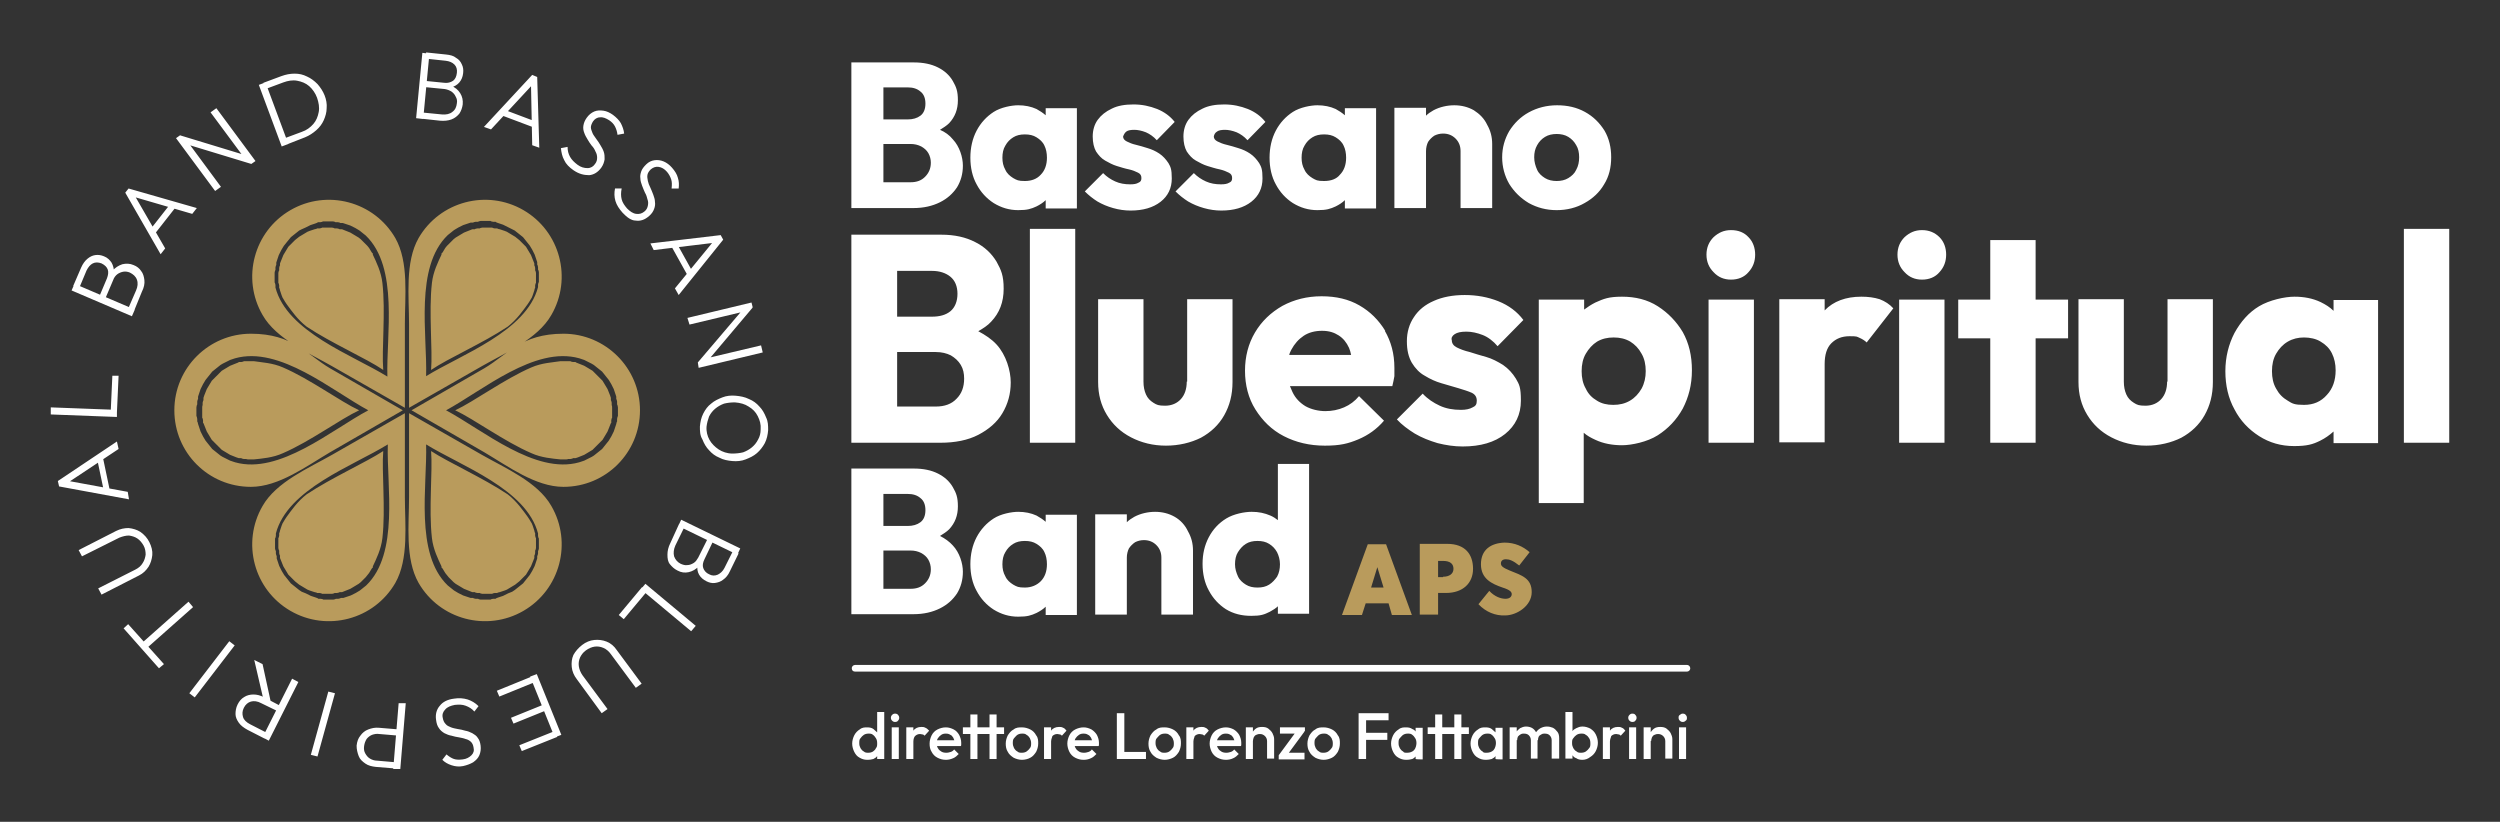
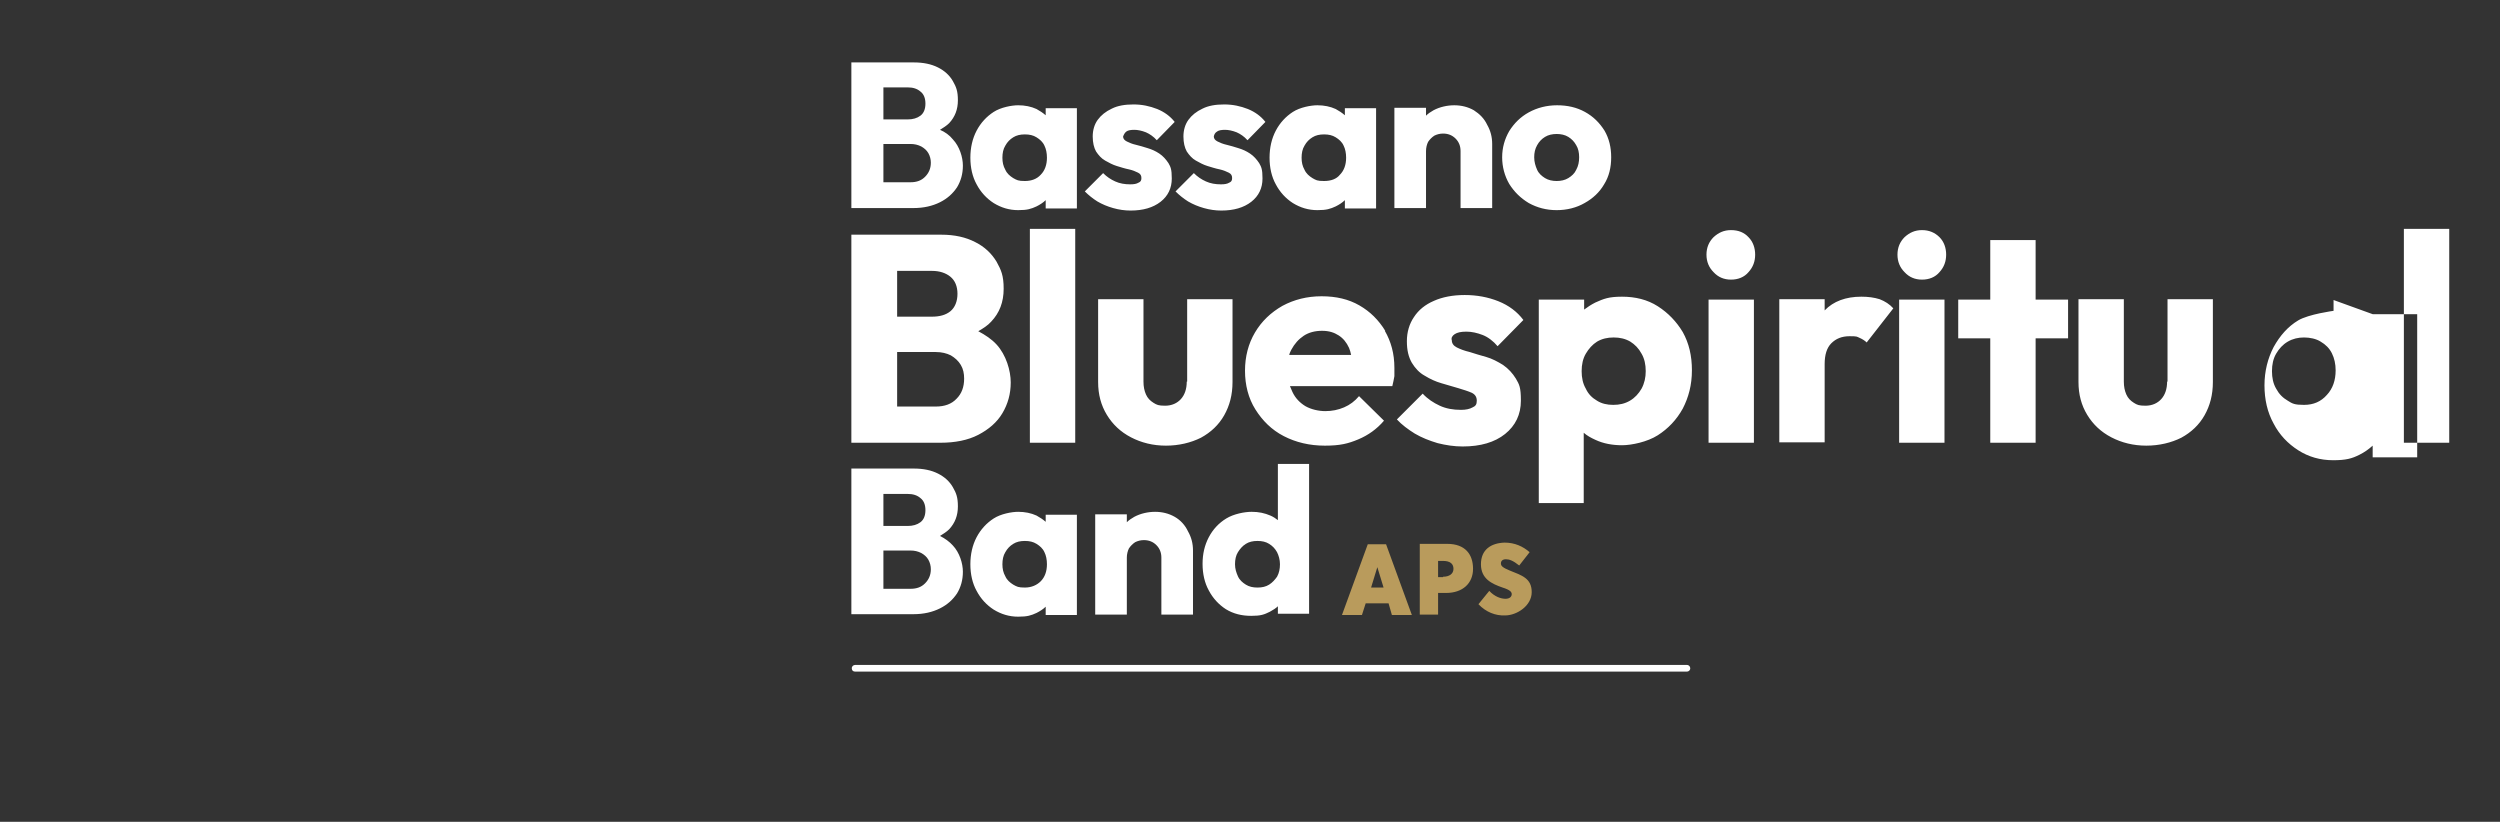
<svg xmlns="http://www.w3.org/2000/svg" id="Livello_1" data-name="Livello 1" version="1.1" viewBox="0 0 600.8 197.5">
  <rect x="0" y="0" width="600.8" height="197.5" fill="#333333" stroke="none" />
  <defs>
    <style>
      .cls-1 {
        fill: #b99b5c;
      }

      .cls-1, .cls-2 {
        stroke-width: 0px;
      }

      .cls-2 {
        fill: #fff;
      }
    </style>
  </defs>
-   <path class="cls-1" d="M96.8,98.6h0l-17.5,10.1c-5.6,3.3-12.3,8.3-19,8.3-10.2,0-18.4-8.2-18.4-18.4s8.3-18.4,18.4-18.4,13.4,5,19,8.3l17.5,10.1h0ZM47.2,98.6v1.4c.1,0,.2.7.2.7v.6c.1,0,.2.6.2.6l.2.6.2.6.2.6.3.6.3.6.3.5.3.5.4.5.4.5.4.5.4.5.5.4.5.4.5.4.5.4.5.3.6.3.6.3.6.3.6.2.6.2c10.6,3,23.2-7.8,32-12.5-8.7-4.7-21.3-15.5-32-12.5l-.6.2-.6.2-.6.3-.6.3-.6.3-.5.3-.5.4-.5.4-.5.4-.5.4-.4.5-.4.5-.4.5-.4.5-.3.5-.3.5-.3.6-.3.6-.2.6-.2.6-.2.6v.6c-.1,0-.2.6-.2.6v.7c-.1,0-.2.7-.2.7v.7ZM86.3,98.6c-4.5-2.1-11.8-7.5-18.3-10.3-2.5-1.1-5.1-1.2-7-1.5h-2.4c0,.1-.6.2-.6.2h-.6c0,.1-.6.3-.6.3l-.5.2-.5.2-.5.2-.5.3-.5.3-.5.3-.5.3-.4.4-.4.4-.4.4-.4.4-.4.4-.4.4-.3.5-.3.5-.3.5-.3.5-.2.5-.2.5-.2.5-.2.6v.6c-.1,0-.2.6-.2.6v.6c-.1,0-.1.6-.1.6v2.4c.1,0,.2.6.2.6v.6c.1,0,.3.6.3.6l.2.5.2.5.2.5.3.5.3.5.3.5.3.5.4.4.4.4.4.4.4.4.4.4.4.4.5.3.5.3.5.3.5.3.5.2.5.2.5.2.6.2h.6c0,.1.6.2.6.2h.6c0,.1.6.1.6.1h1.2c1.9-.2,4.6-.4,7-1.5,6.5-2.8,13.8-8.2,18.3-10.3M98.9,98.6h0l17.5,10.1c5.6,3.3,12.3,8.3,19,8.3,10.2,0,18.4-8.2,18.4-18.4s-8.3-18.4-18.4-18.4-13.4,5-19,8.3l-17.5,10.1h0ZM148.5,98.6v1.4c-.1,0-.2.7-.2.7v.6c-.1,0-.2.6-.2.6l-.2.6-.2.6-.2.6-.3.6-.3.6-.3.5-.3.5-.4.5-.4.5-.4.5-.4.5-.5.4-.5.4-.5.4-.5.4-.5.3-.6.3-.6.3-.6.3-.6.2-.6.2c-10.6,3-23.2-7.8-32-12.5,8.7-4.7,21.3-15.5,32-12.5l.6.2.6.2.6.3.6.3.6.3.5.3.5.4.5.4.5.4.5.4.4.5.4.5.4.5.4.5.3.5.3.5.3.6.3.6.2.6.2.6.2.6v.6c.1,0,.2.6.2.6v.7c.1,0,.2.7.2.7v.7ZM109.4,98.6c4.5-2.1,11.8-7.5,18.3-10.3,2.5-1.1,5.1-1.2,7-1.5h2.4c0,.1.6.2.6.2h.6c0,.1.6.3.6.3l.5.2.5.2.5.2.5.3.5.3.5.3.5.3.4.4.4.4.4.4.4.4.4.4.4.4.3.5.3.5.3.5.3.5.2.5.2.5.2.5.2.6v.6c.1,0,.2.6.2.6v.6c.1,0,.1.6.1.6v2.4c-.1,0-.2.6-.2.6v.6c-.1,0-.3.6-.3.6l-.2.5-.2.5-.2.5-.3.5-.3.5-.3.5-.3.5-.4.4-.4.4-.4.4-.4.4-.4.4-.4.4-.5.3-.5.3-.5.3-.5.3-.5.2-.5.2-.5.2-.6.2h-.6c0,.1-.6.2-.6.2h-.6c0,.1-.6.1-.6.1h-1.2c-1.9-.2-4.6-.4-7-1.5-6.5-2.8-13.8-8.2-18.3-10.3M98.3,98h0l17.5-10c5.6-3.2,13.4-6.5,16.7-12.3,5.1-8.8,2.1-20.1-6.7-25.2-8.8-5.1-20.1-2.1-25.2,6.7-3.3,5.8-2.3,14.1-2.3,20.6v20.2h0ZM123.1,55.1l.6.3.5.4.5.4.5.4.5.4.4.5.4.5.4.5.4.5.3.5.3.5.3.6.3.6.2.6.2.6.2.6v.6c.1,0,.2.6.2.6v.6c.1,0,.2.6.2.6v2.4c-.1,0-.2.6-.2.6v.6c-2.8,10.7-18.5,16.2-26.9,21.4.3-9.9-2.8-26.2,5.2-33.9l.5-.4.5-.4.5-.4.5-.3.5-.3.6-.3.6-.3.6-.2.6-.2.6-.2h.6c0-.1.6-.2.6-.2h.6c0-.1.6-.2.6-.2h2.4c0,.1.6.2.6.2h.6c0,.1.6.3.6.3l.6.2.6.2.6.3.6.3,1,.5ZM103.6,88.9c.4-4.9-.6-13.9.2-20.9.3-2.7,1.5-5.1,2.3-6.8v-.3c.1,0,.3-.3.3-.3l.3-.5.3-.5.4-.5.4-.4.4-.4.4-.4.4-.4.5-.4.5-.3.5-.3.5-.3.5-.3.5-.2.5-.2.5-.2.5-.2h.6c0-.1.6-.2.6-.2h.6c0-.1.6-.2.6-.2h2.4c0,.1.6.2.6.2h.6c0,.1.6.2.6.2l.6.2.6.2.5.2.5.3.5.3.5.3.5.3.5.4.5.4.4.4.4.4.4.4.4.4.3.5.3.5.3.5.3.5.2.5.2.5.2.5.2.5v.5c.1,0,.2.6.2.6v.6c.1,0,.2.6.2.6v2.4c-.1,0-.2.6-.2.6v.6c-.1,0-.2.6-.2.6l-.2.6-.2.6-.2.5-.3.5-.3.5-.2.3-.2.3c-1.1,1.5-2.6,3.7-4.8,5.4-6,4-14.3,7.6-18.4,10.4M98.3,99.3h0l17.5,10c5.6,3.2,13.4,6.5,16.7,12.3,5.1,8.8,2.1,20.1-6.7,25.2s-20.1,2.1-25.2-6.7c-3.3-5.8-2.3-14.1-2.3-20.6v-20.2h0ZM123.1,142.2l.6-.4.5-.4.5-.4.5-.4.5-.4.4-.5.4-.5.4-.5.4-.5.3-.5.3-.5.3-.6.3-.6.2-.6.2-.6.2-.6v-.6c.1,0,.2-.6.2-.6v-.6c.1,0,.2-.6.2-.6v-2.4c-.1,0-.2-.6-.2-.6v-.6c-2.8-10.7-18.5-16.2-26.9-21.4.3,9.9-2.8,26.2,5.2,33.9l.5.4.5.4.5.4.5.3.5.3.6.3.6.3.6.2.6.2.6.2h.6c0,.1.6.2.6.2h.6c0,.1.6.2.6.2h2.4c0-.1.6-.2.6-.2h.6c0-.1.6-.3.6-.3l.6-.2.6-.2.6-.3.6-.3,1-.4ZM103.6,108.4c.4,4.9-.6,13.9.2,20.9.3,2.7,1.5,5.1,2.3,6.8v.3c.1,0,.3.3.3.3l.3.5.3.5.4.5.4.5.4.4.4.4.4.4.5.4.5.3.5.3.5.3.5.3.5.2.5.2.5.2.5.2h.6c0,.1.6.2.6.2h.6c0,.1.6.2.6.2h2.4c0-.1.6-.2.6-.2h.6c0-.1.6-.2.6-.2l.6-.2.6-.2.5-.2.5-.3.5-.3.5-.3.5-.3.5-.4.5-.4.4-.4.4-.4.4-.4.4-.4.3-.5.3-.5.3-.5.3-.5.2-.5.2-.5.2-.5.2-.5v-.6c.1,0,.2-.6.2-.6v-.6c.1,0,.2-.6.2-.6v-2.4c-.1,0-.2-.6-.2-.6v-.6c-.1,0-.2-.6-.2-.6l-.2-.6-.2-.6-.2-.5-.3-.5-.3-.5-.2-.3-.2-.3c-1.1-1.5-2.6-3.7-4.8-5.4-6-4-14.3-7.7-18.4-10.4M97.3,98h0l-17.5-10c-5.6-3.2-13.4-6.5-16.7-12.3-5.1-8.8-2.1-20.1,6.7-25.2,8.8-5.1,20.1-2.1,25.2,6.7,3.3,5.8,2.3,14.1,2.3,20.6v20.2h0ZM72.5,55.1l-.6.3-.5.4-.5.4-.5.4-.5.4-.4.5-.5.6-.4.5-.4.5-.3.5-.3.5-.3.6-.3.6-.2.6-.2.6-.2.6v.6c-.1,0-.2.6-.2.6v.6c-.1,0-.2.6-.2.6v2.4c.1,0,.2.6.2.6v.6c2.8,10.7,18.5,16.2,26.9,21.4-.3-9.9,2.8-26.2-5.2-33.9l-.5-.4-.5-.4-.5-.4-.5-.3-.5-.3-.6-.3-.6-.3-.6-.2-.6-.2-.6-.2h-.6c0-.1-.6-.2-.6-.2h-.6c0-.1-.6-.2-.6-.2h-2.4c0,.1-.6.2-.6.2h-.6c0,.1-.6.3-.6.3l-.6.2-.6.2-.6.3-.6.3-.9.4ZM92.1,88.9c-.4-4.9.6-13.9-.2-20.9-.3-2.7-1.5-5.1-2.3-6.8v-.3c-.1,0-.3-.3-.3-.3l-.3-.5-.3-.5-.4-.5-.4-.4-.4-.4-.4-.4-.4-.4-.5-.4-.5-.3-.5-.3-.5-.3-.5-.3-.5-.2-.5-.2-.5-.2-.5-.2h-.6c0-.1-.6-.2-.6-.2h-.6c0-.1-.6-.2-.6-.2h-2.4c0,.1-.6.2-.6.2h-.6c0,.1-.6.2-.6.2l-.6.2-.6.2-.5.2-.5.3-.5.3-.5.3-.5.3-.5.4-.5.4-.4.4-.4.4-.4.4-.4.4-.3.5-.3.5-.3.5-.3.5-.2.5-.2.5-.2.5-.2.5v.5c-.1,0-.2.6-.2.6v.6c-.1,0-.2.6-.2.6v2.4c.1,0,.2.6.2.6v.6c.1,0,.2.6.2.6l.2.6.2.6.2.5.3.5.3.5.2.3.2.3c1.1,1.5,2.6,3.7,4.8,5.4,6,4,14.3,7.6,18.4,10.4M97.3,99.3h0l-17.5,10c-5.6,3.2-13.4,6.5-16.7,12.3-5.1,8.8-2.1,20.1,6.7,25.2s20.1,2.1,25.2-6.7c3.3-5.8,2.3-14.1,2.3-20.6v-20.2h0ZM72.5,142.2l-.6-.4-.5-.4-.5-.4-.5-.4-.5-.4-.4-.5-.4-.5-.4-.5-.4-.5-.3-.5-.3-.5-.3-.6-.3-.6-.2-.6-.2-.6-.2-.6v-.6c-.1,0-.2-.6-.2-.6v-.6c-.1,0-.2-.6-.2-.6v-2.4c.1,0,.2-.6.2-.6v-.6c2.8-10.7,18.5-16.2,26.9-21.4-.3,9.9,2.8,26.2-5.2,33.9l-.5.4-.5.4-.5.4-.5.3-.5.3-.6.3-.6.3-.6.2-.6.2-.6.2h-.6c0,.1-.6.2-.6.2h-.6c0,.1-.6.2-.6.2h-2.4c0-.1-.6-.2-.6-.2h-.6c0-.1-.6-.3-.6-.3l-.6-.2-.6-.2-.6-.3-.6-.3-1-.4ZM92.1,108.4c-.4,4.9.6,13.9-.2,20.9-.3,2.7-1.5,5.1-2.3,6.8v.3c-.1,0-.3.3-.3.3l-.3.5-.3.5-.4.5-.4.5-.4.4-.4.4-.4.4-.5.4-.5.3-.5.3-.5.3-.5.3-.5.2-.5.2-.5.2-.5.2h-.6c0,.1-.6.2-.6.2h-.6c0,.1-.6.2-.6.2h-2.4c0-.1-.6-.2-.6-.2h-.6c0-.1-.6-.2-.6-.2l-.6-.2-.6-.2-.5-.2-.5-.3-.5-.3-.5-.3-.5-.3-.5-.4-.5-.4-.4-.4-.4-.4-.4-.4-.4-.4-.3-.5-.3-.5-.3-.5-.3-.5-.2-.5-.2-.5-.2-.5-.2-.5v-.6c-.1,0-.2-.6-.2-.6v-.6c-.1,0-.2-.6-.2-.6v-2.4c.1,0,.2-.6.2-.6v-.6c.1,0,.2-.6.2-.6l.2-.6.2-.6.2-.5.3-.5.3-.5.2-.3.2-.3c1.1-1.5,2.6-3.7,4.8-5.4,6-4,14.3-7.7,18.4-10.4" />
  <path class="cls-1" d="M333.7,145h-5.5l-.9,2.8h-4.8l6.2-17h4.4l6.2,17h-4.8l-.8-2.8ZM332.5,141.2l-1.5-4.9h0l-1.5,4.9h3ZM341.2,130.7h6.6c4.3,0,6.2,2.5,6.2,6s-2.5,5.8-6.5,5.8h-1.9v5.2h-4.4v-17h0ZM346.8,138.6c1.5,0,2.5-.7,2.5-1.9s-.8-1.9-2.5-1.9h-1.2v3.9h1.2ZM355.3,145.2l2.6-3.2c1.3,1.4,2.8,1.9,3.9,1.9s1.5-.6,1.5-1.1-.3-1-2.2-1.6c-2.6-.9-5.2-2.1-5.2-5.6s2.4-5.1,5.7-5.2c2.4,0,4.4.9,6,2.3l-2.5,3.2c-1.5-1.2-2.4-1.5-3.2-1.5s-1.2.4-1.2,1,.4,1,2.1,1.7c3,1.2,5.3,1.9,5.3,5.2s-3.6,5.6-6.4,5.6c-2.3.1-4.6-.8-6.4-2.7Z" />
-   <path class="cls-2" d="M100,28.4l1.5-15.7,1.7.2-1.5,15.7-1.7-.2ZM101.1,28.5v-1.5c.1,0,5.1.5,5.1.5,1,.1,1.9-.1,2.5-.6.7-.5,1-1.2,1.1-2.1.1-.6,0-1.1-.3-1.6-.2-.5-.6-.9-1-1.2-.5-.3-1-.5-1.6-.6l-5.1-.5v-1.5c.1,0,5,.5,5,.5.8.1,1.5-.1,2.1-.5.5-.4.8-1,.9-1.9.1-.8-.1-1.5-.6-2s-1.2-.8-2.1-.9l-4.7-.5v-1.5c.1,0,4.8.5,4.8.5,1,.1,1.8.3,2.4.8.7.4,1.1.9,1.4,1.6.3.6.4,1.3.3,2.1-.1.9-.4,1.6-.9,2.2-.5.6-1.2,1-2.2,1.3l.2-.5c1,.4,1.7,1,2.2,1.8s.7,1.7.6,2.7c-.1.8-.4,1.6-.8,2.2-.5.6-1.1,1.1-1.9,1.4-.8.3-1.8.4-2.8.3l-4.6-.5ZM116.3,30.5l11.6-12.5,1.2.5.5,17-1.7-.6-.3-15,.6.2-10.2,11-1.7-.6ZM120.5,27.7l.5-1.4,7.7,2.9-.5,1.4-7.7-2.9ZM137.8,40.9c-1-.7-1.8-1.5-2.2-2.4-.5-.9-.7-1.9-.8-2.9l1.6-.3c0,.9.2,1.7.6,2.4.4.7,1,1.3,1.8,1.9.8.6,1.6.8,2.4.8s1.4-.4,1.8-1c.4-.5.5-1,.5-1.5s-.1-1-.4-1.5c-.2-.5-.5-1-.9-1.4-.4-.5-.7-1-1-1.5s-.6-1-.8-1.6c-.2-.5-.3-1.1-.2-1.7.1-.6.3-1.2.8-1.9s1.1-1.2,1.8-1.5,1.4-.3,2.2-.2,1.6.5,2.3,1c.8.6,1.5,1.3,1.9,2,.4.8.7,1.6.8,2.5l-1.6.3c-.1-.8-.3-1.4-.6-2-.3-.6-.8-1.1-1.4-1.5-.8-.5-1.5-.8-2.2-.7-.7,0-1.3.4-1.7,1-.3.5-.5,1-.5,1.4s.2.9.4,1.4.6.9.9,1.4c.4.5.7,1,1,1.5s.6,1,.8,1.6.2,1.1.2,1.8c-.1.6-.3,1.3-.8,2-.8,1.1-1.8,1.7-2.9,1.8-1.3,0-2.5-.3-3.8-1.2ZM149.6,51.1c-.8-.9-1.4-1.8-1.7-2.8-.3-1-.3-2-.1-3h1.6c-.2,1-.2,1.8,0,2.6s.7,1.5,1.3,2.2c.7.7,1.4,1.2,2.2,1.3.8.1,1.4-.1,2-.6.5-.4.7-.9.8-1.4.1-.5.1-1-.1-1.5-.1-.5-.3-1.1-.6-1.6-.2-.5-.5-1.1-.7-1.7-.2-.6-.4-1.1-.4-1.7-.1-.6,0-1.1.2-1.7s.6-1.1,1.2-1.7c.6-.6,1.3-.9,2-1s1.5,0,2.2.3,1.4.8,2,1.5c.7.8,1.2,1.6,1.4,2.4.3.9.3,1.7.2,2.6h-1.7c.1-.9.1-1.6-.1-2.2s-.5-1.2-1-1.8c-.6-.7-1.3-1.1-2-1.2-.7-.1-1.3.1-1.9.6-.4.4-.7.8-.8,1.3-.1.5,0,.9.1,1.5.1.5.3,1,.6,1.6.2.5.5,1.1.7,1.7.2.6.4,1.1.4,1.7.1.6,0,1.2-.2,1.7-.2.6-.6,1.2-1.2,1.7-1,.9-2.1,1.3-3.3,1.1-.9,0-2-.7-3.1-1.9ZM156.3,58.5l16.9-2,.6,1.1-10.7,13.3-.9-1.6,9.5-11.6.3.6-14.9,1.8-.8-1.6ZM161.3,59.1l1.3-.7,4,7.2-1.3.7-4-7.2ZM165.2,76.4l15.4-3.7.3,1.2-1.8.9-13.4,3.2-.5-1.6ZM167.7,87.1l10.9-12.8,2.2-.3-10.8,12.8-2.3.3ZM167.7,87.1l1.7-.9,13.5-3.2.4,1.7-15.4,3.7-.2-1.3ZM184.1,100.3c-.4-1-.9-1.9-1.6-2.6-.7-.8-1.5-1.4-2.5-1.8-1-.5-2.1-.7-3.2-.8-1.1-.1-2.2,0-3.2.4s-1.9.8-2.7,1.5c-.8.6-1.4,1.4-1.9,2.4s-.7,2-.8,3.1c0,1.1,0,2.1.6,3.1.4,1,.9,1.9,1.6,2.6.7.8,1.5,1.4,2.5,1.8.9.5,2,.7,3.1.8,1.1.1,2.2,0,3.2-.4s1.9-.8,2.7-1.5,1.4-1.5,1.9-2.4c.5-1,.7-2,.8-3.1,0-1.1,0-2.1-.5-3.1ZM182.8,103.2c0,.9-.2,1.7-.6,2.4-.4.8-.9,1.4-1.5,1.9-.6.5-1.3.9-2.1,1.2-.8.2-1.7.3-2.6.3-1.2,0-2.4-.4-3.3-1-.9-.6-1.7-1.4-2.2-2.3s-.8-2-.7-3.2c.1-.8.3-1.6.6-2.4.4-.8.9-1.4,1.5-1.9.6-.5,1.3-.9,2.1-1.2.8-.2,1.7-.3,2.6-.3,1.3.1,2.4.4,3.3,1,1,.6,1.7,1.3,2.2,2.3s.8,2,.7,3.2ZM163.2,125.9l1.3.7-2.2,4.5c-.4.9-.5,1.8-.3,2.6.3.8.8,1.4,1.6,1.8.5.2,1,.4,1.6.3.5,0,1-.2,1.5-.5s.8-.8,1.1-1.3l2.3-4.6,1.3.6-2.1,4.4c-.4.8-.5,1.5-.3,2.1s.7,1.2,1.4,1.5c.7.4,1.4.4,2.1.1.6-.3,1.2-.8,1.6-1.6l2.1-4.2,1.3.7-2.1,4.3c-.4.9-1,1.6-1.6,2-.6.5-1.3.7-2,.8-.7.1-1.4-.1-2-.4-.8-.4-1.4-.9-1.8-1.6s-.5-1.5-.4-2.5l.4.4c-.7.8-1.6,1.3-2.5,1.5s-1.8.1-2.7-.4c-.8-.4-1.3-.9-1.8-1.5s-.6-1.4-.6-2.3.2-1.8.7-2.8l2.1-4.6ZM163.7,124.9l14.2,6.9-.7,1.5-14.2-6.9.7-1.5ZM154.3,141.1l1.2,1-5.6,6.7-1.2-1,5.6-6.7ZM155.1,140.3l12.1,10.1-1.1,1.3-12.1-10.1,1.1-1.3ZM139.9,155c.9-.7,1.9-1.1,2.9-1.2s2,0,3,.4,1.8,1.1,2.4,2l6,8.1-1.4,1-6-8.1c-.5-.7-1.1-1.2-1.8-1.5s-1.4-.4-2.1-.3c-.7.1-1.4.4-2.1.9-.7.5-1.1,1.1-1.4,1.7-.3.7-.4,1.4-.3,2.1.1.7.4,1.5.9,2.2l6,8.1-1.4,1-6-8.2c-.7-.9-1.1-1.9-1.2-2.9-.1-1,0-2,.4-2.9.5-.9,1.2-1.7,2.1-2.4ZM128,162.5l.6,1.4-8.6,3.5-.6-1.4,8.6-3.5ZM130.7,169.3l.6,1.4-7.9,3.2-.6-1.4,7.9-3.2ZM133.3,175.7l.6,1.4-8.5,3.4-.6-1.4,8.5-3.4ZM129,162l5.9,14.6-1.6.6-5.9-14.6,1.6-.6ZM109.1,167.9c1.2-.2,2.3-.1,3.3.2.9.3,1.8.8,2.6,1.6l-1,1.3c-.6-.7-1.3-1.1-2.1-1.4s-1.6-.3-2.6-.2c-1,.2-1.8.5-2.3,1.1-.5.5-.8,1.2-.6,2,.1.6.3,1.1.7,1.5.3.4.8.6,1.3.8.5.2,1.1.3,1.6.4.6.1,1.2.2,1.8.4.6.1,1.1.3,1.7.6.5.3,1,.6,1.3,1.1.4.5.6,1.1.7,1.9.1.8,0,1.6-.3,2.3-.3.7-.8,1.2-1.5,1.7-.7.4-1.5.7-2.4.9-1,.2-1.9.1-2.8-.2s-1.6-.7-2.2-1.3l1-1.3c.6.5,1.2.9,1.8,1.1s1.3.2,2.1.1c.9-.1,1.6-.5,2.1-1s.7-1.1.5-1.9c-.1-.6-.3-1-.6-1.3s-.8-.6-1.3-.7c-.5-.2-1.1-.3-1.6-.4-.6-.1-1.2-.2-1.8-.4-.6-.1-1.1-.3-1.7-.6-.5-.3-1-.7-1.3-1.2-.4-.5-.6-1.2-.7-2-.2-1.3.1-2.5.9-3.4.7-.9,1.8-1.5,3.4-1.7ZM95.9,175.3v1.5c-.1,0-4.7-.4-4.7-.4-.7-.1-1.2,0-1.8.2-.5.2-1,.6-1.3,1-.3.5-.5,1-.6,1.7s0,1.3.3,1.8.6.9,1.1,1.2c.5.3,1.1.5,1.7.5l4.6.4v1.5c-.1,0-4.9-.4-4.9-.4-.9-.1-1.8-.3-2.5-.8s-1.3-1-1.6-1.8-.5-1.6-.5-2.5c.1-1,.4-1.8.9-2.4.5-.7,1.1-1.2,1.9-1.5.8-.3,1.6-.5,2.6-.4l4.8.4ZM97.5,169.1l-1.3,15.7h-1.7c0-.1,1.3-15.8,1.3-15.8h1.7ZM80.5,166.6l-4.2,15.2-1.6-.4,4.2-15.2,1.6.4ZM67.5,169.7l-.6,1.3-4.1-2c-.9-.5-1.8-.6-2.5-.4s-1.3.7-1.7,1.5-.4,1.5-.2,2.2.8,1.3,1.8,1.8l4.1,2.1-.7,1.3-4.1-2.1c-.9-.5-1.6-1-2.1-1.7s-.8-1.4-.8-2.1.1-1.5.5-2.3.9-1.4,1.6-1.8c.6-.4,1.4-.6,2.2-.6s1.7.2,2.6.7l4,2.1ZM63.1,159.6l2,9.2-1.7-.3-2.3-9.9,2,1ZM71.7,163.9l-7.1,14.1-1.5-.8,7.1-14.1,1.5.8ZM56.4,155.1l-9.6,12.5-1.3-1,9.6-12.5,1.3,1ZM39.4,159.6l-1.2,1-8.5-9.6,1.1-1,8.6,9.6ZM46.4,145.9l-11.5,10.2-1.1-1.3,11.5-10.2,1.1,1.3ZM35.9,130.3c.5,1,.8,2.1.7,3.1s-.4,2-.9,2.8c-.6.9-1.3,1.6-2.3,2.1l-9,4.6-.8-1.5,8.9-4.5c.8-.4,1.4-.9,1.8-1.6.4-.6.6-1.3.7-2,0-.7-.1-1.5-.5-2.2s-.9-1.3-1.5-1.7c-.6-.4-1.3-.6-2-.7-.8,0-1.5.2-2.3.5l-9,4.5-.8-1.5,9-4.6c1-.5,2-.7,3-.7,1,.1,2,.4,2.8.9,1,.7,1.7,1.5,2.2,2.5ZM31,120l-16.8-3.1-.3-1.3,14.2-9.5.4,1.8-12.5,8.3v-.7c0,0,14.7,2.7,14.7,2.7l.3,1.8ZM26.4,117.9l-1.4.3-1.7-8.1,1.4-.3,1.7,8.1ZM28,100.2l-15.8-.6v-1.7c0,0,15.9.6,15.9.6v1.7ZM28.1,99.1h-1.5c0-.1.4-8.8.4-8.8h1.5c0,.1-.4,8.8-.4,8.8ZM31.7,76l-14.5-6.2.7-1.6,14.5,6.2-.7,1.6ZM32.1,75l-1.4-.6,2-4.6c.4-.9.5-1.8.2-2.6-.3-.8-.9-1.3-1.7-1.7-.5-.2-1-.3-1.6-.2-.5.1-1,.3-1.4.6-.4.3-.8.8-1,1.4l-2,4.7-1.4-.6,1.9-4.5c.3-.8.4-1.5.2-2.1s-.7-1.1-1.5-1.5c-.8-.3-1.5-.3-2.1,0s-1.1.9-1.5,1.7l-1.8,4.3-1.4-.6,1.9-4.4c.4-.9.9-1.6,1.5-2.1s1.2-.8,1.9-.9,1.4,0,2.1.3c.8.3,1.4.9,1.8,1.5.4.7.6,1.5.6,2.4l-.4-.4c.7-.8,1.5-1.3,2.4-1.6.9-.2,1.8-.2,2.7.2.8.3,1.4.8,1.8,1.4.5.6.7,1.4.8,2.2.1.9-.1,1.8-.6,2.8l-2,4.9ZM38.6,61.1l-8.5-14.8.8-1,16.4,4.7-1.1,1.4-14.4-4.2.4-.5,7.5,13-1.1,1.4ZM37.2,56.2l-1.2-.9,5.1-6.5,1.2.9-5.1,6.5ZM51.7,45.9l-9.4-12.7,1-.7,1.6,1.3,8.2,11.1-1.4,1ZM60.4,39.4l-16.1-4.9-1.1-2,16.1,4.9,1.1,2ZM60.4,39.4l-1.5-1.2-8.3-11.2,1.4-1,9.4,12.7-1,.7ZM67.7,35.2l-5.5-14.8,1.6-.6,5.5,14.8-1.6.6ZM68.7,34.8l-.5-1.5,4.3-1.6c1.2-.4,2.1-1.1,2.8-1.9.7-.8,1.1-1.8,1.3-2.9.2-1.1,0-2.2-.4-3.4-.4-1.1-1.1-2.1-1.9-2.8-.8-.7-1.8-1.1-2.9-1.3-1.1-.2-2.2,0-3.3.4l-4.3,1.6-.5-1.5,4.3-1.6c1.1-.4,2.1-.6,3.2-.6s2,.2,3,.7c.9.4,1.7,1,2.5,1.8.7.8,1.3,1.7,1.7,2.7s.6,2.1.5,3.1c0,1-.3,2-.7,2.9s-1,1.7-1.8,2.4-1.7,1.3-2.7,1.7l-4.6,1.8Z" />
  <path id="Bassano" class="cls-2" d="M229,33.5c-.8-1-1.9-1.8-3.1-2.3.8-.5,1.6-1,2.2-1.6,1.4-1.5,2.1-3.3,2.1-5.5s-.4-3.2-1.2-4.6c-.8-1.4-2-2.5-3.6-3.3-1.6-.8-3.5-1.2-5.8-1.2h-15v35h14.9c2.5,0,4.6-.5,6.4-1.4,1.8-.9,3.1-2.1,4.1-3.6.9-1.5,1.4-3.2,1.4-5.2s-.8-4.6-2.4-6.3ZM212.3,21h5.8c1.3,0,2.3.3,3.1,1,.8.6,1.2,1.6,1.2,2.9s-.4,2.3-1.2,2.9c-.8.6-1.8.9-3.1.9h-5.8v-7.7ZM222.3,42.5c-.9.9-2,1.3-3.5,1.3h-6.5v-9.2h6.5c1,0,1.8.2,2.6.6.7.4,1.3.9,1.7,1.6.4.7.6,1.5.6,2.3,0,1.4-.5,2.5-1.4,3.4ZM251.3,26v1.7c-.7-.6-1.3-1-2.2-1.5-1.3-.6-2.8-.9-4.4-.9s-4.2.5-5.9,1.6c-1.7,1.1-3.1,2.6-4.1,4.5-1,1.9-1.5,4.1-1.5,6.5s.5,4.6,1.5,6.4c1,1.9,2.4,3.4,4.1,4.5,1.8,1.1,3.7,1.7,5.9,1.7s3.1-.3,4.4-.9c.8-.4,1.6-.9,2.2-1.5v2h7.5v-24.1h-7.5ZM250.1,42c-.9,1-2.2,1.5-3.8,1.5s-1.9-.2-2.8-.7c-.8-.5-1.5-1.1-1.9-2-.5-.9-.7-1.8-.7-2.9s.2-2.1.7-2.9c.5-.9,1.1-1.5,1.9-2s1.7-.7,2.8-.7,2,.2,2.8.7,1.5,1.1,1.9,2c.4.8.6,1.8.6,2.9,0,1.7-.5,3.1-1.5,4.1ZM270.7,31.6c.4-.3,1.1-.4,1.9-.4s1.8.2,2.8.6c.9.4,1.8,1,2.6,1.9l4.3-4.4c-1.1-1.4-2.5-2.4-4.2-3.1-1.8-.7-3.6-1.1-5.7-1.1s-3.8.3-5.2,1c-1.5.7-2.6,1.6-3.4,2.7-.8,1.1-1.2,2.5-1.2,4s.3,2.7.8,3.6c.6.9,1.3,1.7,2.2,2.2.9.5,1.8,1,2.8,1.3s1.9.6,2.9.8c.9.2,1.6.5,2.2.8s.8.7.8,1.3-.2.9-.7,1.1c-.5.3-1.1.4-2,.4-1.3,0-2.5-.2-3.6-.7s-2-1.1-2.9-2l-4.4,4.4c.9.9,1.9,1.7,3,2.4,1.2.7,2.4,1.2,3.8,1.6,1.4.4,2.8.6,4.2.6,3,0,5.4-.7,7.2-2.1,1.8-1.4,2.7-3.3,2.7-5.6s-.3-2.8-.8-3.7c-.6-.9-1.3-1.7-2.2-2.3-.9-.6-1.8-1-2.8-1.3s-1.9-.6-2.8-.8-1.6-.5-2.2-.8-.9-.7-.9-1.2c.2-.5.4-.9.8-1.2ZM292.5,31.6c.4-.3,1.1-.4,1.9-.4s1.8.2,2.8.6c.9.4,1.8,1,2.6,1.9l4.3-4.4c-1.1-1.4-2.5-2.4-4.2-3.1-1.8-.7-3.6-1.1-5.7-1.1s-3.8.3-5.2,1c-1.5.7-2.6,1.6-3.4,2.7-.8,1.1-1.2,2.5-1.2,4s.3,2.7.8,3.6c.6.9,1.3,1.7,2.2,2.2.9.5,1.8,1,2.8,1.3s1.9.6,2.9.8c.9.2,1.6.5,2.2.8s.8.7.8,1.3-.2.9-.7,1.1c-.5.3-1.1.4-2,.4-1.3,0-2.5-.2-3.6-.7s-2-1.1-2.9-2l-4.4,4.4c.9.9,1.9,1.7,3,2.4,1.2.7,2.4,1.2,3.8,1.6,1.4.4,2.8.6,4.2.6,3,0,5.4-.7,7.2-2.1,1.8-1.4,2.7-3.3,2.7-5.6s-.3-2.8-.8-3.7c-.6-.9-1.3-1.7-2.2-2.3-.9-.6-1.8-1-2.8-1.3s-1.9-.6-2.8-.8-1.6-.5-2.2-.8-.9-.7-.9-1.2c.1-.5.3-.9.8-1.2ZM323.2,26v1.7c-.7-.6-1.3-1-2.2-1.5-1.3-.6-2.8-.9-4.4-.9s-4.2.5-5.9,1.6c-1.7,1.1-3.1,2.6-4.1,4.5-1,1.9-1.5,4.1-1.5,6.5s.5,4.6,1.5,6.4c1,1.9,2.4,3.4,4.1,4.5,1.8,1.1,3.7,1.7,5.9,1.7s3.1-.3,4.4-.9c.8-.4,1.6-.9,2.2-1.5v2h7.5v-24.1h-7.5ZM322,42c-.8,1-2.1,1.5-3.8,1.5s-1.9-.2-2.8-.7c-.8-.5-1.5-1.1-1.9-2-.5-.9-.7-1.8-.7-2.9s.2-2.1.7-2.9c.5-.9,1.1-1.5,1.9-2s1.7-.7,2.8-.7,2,.2,2.8.7,1.5,1.1,1.9,2c.4.8.6,1.8.6,2.9,0,1.7-.5,3.1-1.5,4.1ZM354.2,26.5c-1.4-.8-3-1.2-4.7-1.2s-3.5.4-5,1.2c-.7.4-1.3.8-1.8,1.3v-1.9h-7.6v24.1h7.6v-13.7c0-.8.2-1.6.5-2.2.4-.6.9-1.1,1.5-1.5.6-.3,1.3-.5,2.1-.5,1.2,0,2.2.4,3,1.2s1.2,1.8,1.2,3v13.7h7.6v-15.4c0-1.7-.4-3.2-1.2-4.6-.7-1.5-1.8-2.6-3.2-3.5ZM385.6,31.4c-1.2-1.9-2.7-3.4-4.7-4.5-2-1.1-4.2-1.6-6.7-1.6s-4.8.6-6.8,1.7c-2,1.1-3.5,2.6-4.7,4.5-1.1,1.9-1.7,4-1.7,6.3s.6,4.5,1.7,6.4c1.2,1.9,2.7,3.4,4.7,4.6,2,1.1,4.2,1.7,6.7,1.7s4.8-.6,6.7-1.7c2-1.1,3.6-2.6,4.7-4.5,1.2-1.9,1.7-4.1,1.7-6.5,0-2.4-.5-4.5-1.6-6.4ZM378.8,40.8c-.4.9-1.1,1.5-1.9,2s-1.8.7-2.8.7-2-.2-2.8-.7-1.5-1.1-1.9-2c-.4-.9-.7-1.9-.7-3s.2-2,.7-2.9c.5-.9,1.1-1.5,1.9-2s1.8-.7,2.8-.7,2,.2,2.8.7,1.4,1.1,1.9,2c.5.8.7,1.8.7,2.9s-.2,2.1-.7,3Z" />
-   <path id="Bluespiritual" class="cls-2" d="M239.5,82.8c-1.2-1.3-2.7-2.3-4.4-3.2,1.2-.7,2.3-1.4,3.1-2.3,2-2.1,3-4.7,3-7.9s-.6-4.5-1.7-6.5c-1.2-2-2.9-3.6-5.1-4.7-2.3-1.2-5-1.8-8.2-1.8h-21.6v50h21.4c3.5,0,6.6-.6,9.1-1.9s4.5-3,5.8-5.2,2-4.6,2-7.4-1.1-6.6-3.4-9.1ZM215.6,65.1h8.4c1.8,0,3.3.5,4.4,1.4,1.1.9,1.7,2.3,1.7,4.1s-.6,3.3-1.7,4.2c-1.1.9-2.6,1.3-4.4,1.3h-8.4v-11ZM229.9,95.8c-1.2,1.3-2.9,1.9-5,1.9h-9.3v-13.1h9.3c1.4,0,2.6.3,3.6.8,1,.6,1.8,1.3,2.4,2.3.6,1,.8,2.1.8,3.3,0,2-.6,3.6-1.8,4.8ZM247.5,55h10.9v51.4h-10.9v-51.4ZM285.2,91.7c0,1.8-.5,3.2-1.4,4.2s-2.2,1.6-3.8,1.6-2-.2-2.8-.7-1.4-1.1-1.8-2-.6-1.9-.6-3.1v-19.8h-10.9v19.9c0,3,.7,5.6,2.1,7.9s3.3,4.1,5.8,5.4,5.3,2,8.4,2,6-.7,8.4-1.9c2.4-1.3,4.3-3.1,5.6-5.4,1.3-2.3,2-4.9,2-8v-19.9h-10.9v19.8h-.1ZM332.9,79.5c-1.6-2.6-3.6-4.6-6.2-6.1s-5.6-2.2-9.1-2.2-6.6.8-9.4,2.3c-2.8,1.6-5,3.7-6.6,6.4-1.6,2.7-2.4,5.8-2.4,9.2s.8,6.6,2.5,9.3c1.7,2.7,3.9,4.9,6.8,6.4,2.9,1.5,6.2,2.3,9.9,2.3s5.6-.5,8-1.5c2.4-1,4.5-2.5,6.2-4.5l-6-5.9c-1,1.2-2.2,2.1-3.6,2.7-1.4.6-2.9.9-4.5.9s-3.4-.4-4.8-1.2c-1.3-.8-2.4-1.9-3.1-3.4-.2-.5-.4-.9-.6-1.4h24.6c.2-.9.4-1.7.5-2.4,0-.7,0-1.4,0-2,0-3.4-.8-6.3-2.3-8.9ZM309.8,85.4c.1-.5.3-.9.5-1.3.8-1.5,1.8-2.6,3-3.4,1.2-.8,2.7-1.2,4.4-1.2s2.9.4,4,1.1c1.1.7,1.9,1.7,2.5,3,.2.5.4,1.1.5,1.7h-14.9ZM349.6,80.3c.6-.4,1.5-.6,2.8-.6s2.6.3,3.9.8,2.6,1.5,3.6,2.7l6.2-6.3c-1.5-2-3.5-3.5-6-4.5s-5.2-1.5-8.1-1.5-5.4.5-7.4,1.4c-2.1.9-3.7,2.2-4.8,3.9-1.1,1.6-1.7,3.6-1.7,5.8s.4,3.8,1.2,5.2c.8,1.3,1.8,2.4,3.1,3.1,1.3.8,2.6,1.4,4,1.8s2.8.8,4.1,1.2c1.3.4,2.3.7,3.2,1.1.8.4,1.2,1,1.2,1.9s-.3,1.3-1,1.6c-.7.4-1.6.6-2.8.6-1.9,0-3.6-.3-5.1-1s-2.9-1.6-4.1-2.9l-6.2,6.2c1.2,1.3,2.7,2.4,4.3,3.4,1.7,1,3.5,1.7,5.5,2.3,2,.5,4,.8,6,.8,4.3,0,7.7-1,10.2-3s3.8-4.7,3.8-8-.4-3.9-1.2-5.3c-.8-1.3-1.8-2.4-3.1-3.3-1.3-.8-2.6-1.5-4-1.9s-2.8-.8-4-1.2c-1.3-.3-2.3-.7-3.1-1.1-.8-.4-1.2-1-1.2-1.7-.2-.6.1-1.1.7-1.5ZM404.4,79.8c-1.5-2.5-3.5-4.6-6-6.2-2.5-1.6-5.4-2.3-8.6-2.3s-4.4.5-6.4,1.4c-1,.5-1.9,1.1-2.7,1.7v-2.4h-10.9v48.9h10.8v-16.9c.8.7,1.7,1.2,2.8,1.7,1.9.9,4.1,1.3,6.4,1.3s6.1-.8,8.6-2.4c2.5-1.6,4.5-3.7,6-6.4,1.4-2.7,2.2-5.7,2.2-9.2s-.7-6.5-2.2-9.2ZM394.5,93.4c-.7,1.2-1.6,2.2-2.8,2.9-1.2.7-2.5,1-4,1s-2.8-.3-3.9-1c-1.2-.7-2.1-1.6-2.7-2.9-.7-1.2-1-2.6-1-4.2s.3-3,1-4.2,1.6-2.2,2.7-2.9c1.2-.7,2.5-1,4-1s2.8.3,4,1c1.1.7,2,1.6,2.7,2.9.7,1.2,1,2.6,1,4.2,0,1.5-.3,2.9-1,4.2ZM416,55.3c-1.7,0-3,.6-4.2,1.7-1.1,1.1-1.7,2.5-1.7,4.2s.6,3.1,1.7,4.2c1.1,1.2,2.5,1.8,4.2,1.8s3.2-.6,4.2-1.8c1.1-1.2,1.6-2.6,1.6-4.2s-.5-3.1-1.6-4.2c-1-1.1-2.4-1.7-4.2-1.7ZM410.6,72h10.9v34.4h-10.9v-34.4ZM447.3,71.3c-3.7,0-6.7,1.1-8.8,3.3h0v-2.7h-10.9v34.4h10.9v-18.8c0-2.2.5-3.9,1.6-5s2.5-1.7,4.4-1.7,1.7.1,2.4.4,1.3.7,1.7,1.1l6.4-8.2c-.9-1-2-1.7-3.3-2.2-1.3-.4-2.7-.6-4.4-.6ZM456.4,72h10.9v34.4h-10.9v-34.4ZM461.9,55.3c-1.7,0-3,.6-4.2,1.7-1.1,1.1-1.7,2.5-1.7,4.2s.6,3.1,1.7,4.2c1.1,1.2,2.5,1.8,4.2,1.8s3.2-.6,4.2-1.8c1.1-1.2,1.6-2.6,1.6-4.2s-.5-3.1-1.6-4.2c-1.1-1.1-2.5-1.7-4.2-1.7ZM489.2,57.7h-10.9v14.3h-7.7v9.3h7.7v25.1h10.9v-25.1h7.8v-9.3h-7.8v-14.3ZM520.8,91.7c0,1.8-.5,3.2-1.4,4.2s-2.2,1.6-3.8,1.6-2-.2-2.8-.7-1.4-1.1-1.8-2c-.4-.9-.6-1.9-.6-3.1v-19.8h-10.9v19.9c0,3,.7,5.6,2.1,7.9,1.4,2.3,3.3,4.1,5.8,5.4s5.3,2,8.4,2,6-.7,8.4-1.9c2.4-1.3,4.3-3.1,5.6-5.4s2-4.9,2-8v-19.9h-10.9v19.8h0ZM560.8,72.1v2.6c-.9-.9-1.9-1.5-3.1-2.1-1.9-.9-4-1.3-6.3-1.3s-6,.8-8.5,2.3-4.4,3.7-5.9,6.4c-1.4,2.7-2.2,5.8-2.2,9.2s.7,6.5,2.2,9.2c1.4,2.7,3.4,4.8,5.9,6.4,2.5,1.6,5.3,2.4,8.4,2.4s4.5-.4,6.3-1.3c1.2-.6,2.2-1.3,3.2-2.2v2.8h10.7v-34.4h-10.7ZM559.2,94.9c-1.4,1.6-3.2,2.4-5.5,2.4s-2.8-.3-3.9-1c-1.2-.7-2.1-1.6-2.8-2.9-.7-1.2-1-2.6-1-4.2s.3-3,1-4.2,1.6-2.2,2.8-2.9c1.2-.7,2.5-1,3.9-1s2.9.3,4,1c1.2.7,2.1,1.6,2.7,2.8.6,1.2.9,2.6.9,4.1,0,2.4-.7,4.4-2.1,5.9ZM577.7,55h10.9v51.4h-10.9v-51.4Z" />
+   <path id="Bluespiritual" class="cls-2" d="M239.5,82.8c-1.2-1.3-2.7-2.3-4.4-3.2,1.2-.7,2.3-1.4,3.1-2.3,2-2.1,3-4.7,3-7.9s-.6-4.5-1.7-6.5c-1.2-2-2.9-3.6-5.1-4.7-2.3-1.2-5-1.8-8.2-1.8h-21.6v50h21.4c3.5,0,6.6-.6,9.1-1.9s4.5-3,5.8-5.2,2-4.6,2-7.4-1.1-6.6-3.4-9.1ZM215.6,65.1h8.4c1.8,0,3.3.5,4.4,1.4,1.1.9,1.7,2.3,1.7,4.1s-.6,3.3-1.7,4.2c-1.1.9-2.6,1.3-4.4,1.3h-8.4v-11ZM229.9,95.8c-1.2,1.3-2.9,1.9-5,1.9h-9.3v-13.1h9.3c1.4,0,2.6.3,3.6.8,1,.6,1.8,1.3,2.4,2.3.6,1,.8,2.1.8,3.3,0,2-.6,3.6-1.8,4.8ZM247.5,55h10.9v51.4h-10.9v-51.4ZM285.2,91.7c0,1.8-.5,3.2-1.4,4.2s-2.2,1.6-3.8,1.6-2-.2-2.8-.7-1.4-1.1-1.8-2-.6-1.9-.6-3.1v-19.8h-10.9v19.9c0,3,.7,5.6,2.1,7.9s3.3,4.1,5.8,5.4,5.3,2,8.4,2,6-.7,8.4-1.9c2.4-1.3,4.3-3.1,5.6-5.4,1.3-2.3,2-4.9,2-8v-19.9h-10.9v19.8h-.1ZM332.9,79.5c-1.6-2.6-3.6-4.6-6.2-6.1s-5.6-2.2-9.1-2.2-6.6.8-9.4,2.3c-2.8,1.6-5,3.7-6.6,6.4-1.6,2.7-2.4,5.8-2.4,9.2s.8,6.6,2.5,9.3c1.7,2.7,3.9,4.9,6.8,6.4,2.9,1.5,6.2,2.3,9.9,2.3s5.6-.5,8-1.5c2.4-1,4.5-2.5,6.2-4.5l-6-5.9c-1,1.2-2.2,2.1-3.6,2.7-1.4.6-2.9.9-4.5.9s-3.4-.4-4.8-1.2c-1.3-.8-2.4-1.9-3.1-3.4-.2-.5-.4-.9-.6-1.4h24.6c.2-.9.4-1.7.5-2.4,0-.7,0-1.4,0-2,0-3.4-.8-6.3-2.3-8.9ZM309.8,85.4c.1-.5.3-.9.5-1.3.8-1.5,1.8-2.6,3-3.4,1.2-.8,2.7-1.2,4.4-1.2s2.9.4,4,1.1c1.1.7,1.9,1.7,2.5,3,.2.5.4,1.1.5,1.7h-14.9ZM349.6,80.3c.6-.4,1.5-.6,2.8-.6s2.6.3,3.9.8,2.6,1.5,3.6,2.7l6.2-6.3c-1.5-2-3.5-3.5-6-4.5s-5.2-1.5-8.1-1.5-5.4.5-7.4,1.4c-2.1.9-3.7,2.2-4.8,3.9-1.1,1.6-1.7,3.6-1.7,5.8s.4,3.8,1.2,5.2c.8,1.3,1.8,2.4,3.1,3.1,1.3.8,2.6,1.4,4,1.8s2.8.8,4.1,1.2c1.3.4,2.3.7,3.2,1.1.8.4,1.2,1,1.2,1.9s-.3,1.3-1,1.6c-.7.4-1.6.6-2.8.6-1.9,0-3.6-.3-5.1-1s-2.9-1.6-4.1-2.9l-6.2,6.2c1.2,1.3,2.7,2.4,4.3,3.4,1.7,1,3.5,1.7,5.5,2.3,2,.5,4,.8,6,.8,4.3,0,7.7-1,10.2-3s3.8-4.7,3.8-8-.4-3.9-1.2-5.3c-.8-1.3-1.8-2.4-3.1-3.3-1.3-.8-2.6-1.5-4-1.9s-2.8-.8-4-1.2c-1.3-.3-2.3-.7-3.1-1.1-.8-.4-1.2-1-1.2-1.7-.2-.6.1-1.1.7-1.5ZM404.4,79.8c-1.5-2.5-3.5-4.6-6-6.2-2.5-1.6-5.4-2.3-8.6-2.3s-4.4.5-6.4,1.4c-1,.5-1.9,1.1-2.7,1.7v-2.4h-10.9v48.9h10.8v-16.9c.8.7,1.7,1.2,2.8,1.7,1.9.9,4.1,1.3,6.4,1.3s6.1-.8,8.6-2.4c2.5-1.6,4.5-3.7,6-6.4,1.4-2.7,2.2-5.7,2.2-9.2s-.7-6.5-2.2-9.2ZM394.5,93.4c-.7,1.2-1.6,2.2-2.8,2.9-1.2.7-2.5,1-4,1s-2.8-.3-3.9-1c-1.2-.7-2.1-1.6-2.7-2.9-.7-1.2-1-2.6-1-4.2s.3-3,1-4.2,1.6-2.2,2.7-2.9c1.2-.7,2.5-1,4-1s2.8.3,4,1c1.1.7,2,1.6,2.7,2.9.7,1.2,1,2.6,1,4.2,0,1.5-.3,2.9-1,4.2ZM416,55.3c-1.7,0-3,.6-4.2,1.7-1.1,1.1-1.7,2.5-1.7,4.2s.6,3.1,1.7,4.2c1.1,1.2,2.5,1.8,4.2,1.8s3.2-.6,4.2-1.8c1.1-1.2,1.6-2.6,1.6-4.2s-.5-3.1-1.6-4.2c-1-1.1-2.4-1.7-4.2-1.7ZM410.6,72h10.9v34.4h-10.9v-34.4ZM447.3,71.3c-3.7,0-6.7,1.1-8.8,3.3h0v-2.7h-10.9v34.4h10.9v-18.8c0-2.2.5-3.9,1.6-5s2.5-1.7,4.4-1.7,1.7.1,2.4.4,1.3.7,1.7,1.1l6.4-8.2c-.9-1-2-1.7-3.3-2.2-1.3-.4-2.7-.6-4.4-.6ZM456.4,72h10.9v34.4h-10.9v-34.4ZM461.9,55.3c-1.7,0-3,.6-4.2,1.7-1.1,1.1-1.7,2.5-1.7,4.2s.6,3.1,1.7,4.2c1.1,1.2,2.5,1.8,4.2,1.8s3.2-.6,4.2-1.8c1.1-1.2,1.6-2.6,1.6-4.2s-.5-3.1-1.6-4.2c-1.1-1.1-2.5-1.7-4.2-1.7ZM489.2,57.7h-10.9v14.3h-7.7v9.3h7.7v25.1h10.9v-25.1h7.8v-9.3h-7.8v-14.3ZM520.8,91.7c0,1.8-.5,3.2-1.4,4.2s-2.2,1.6-3.8,1.6-2-.2-2.8-.7-1.4-1.1-1.8-2c-.4-.9-.6-1.9-.6-3.1v-19.8h-10.9v19.9c0,3,.7,5.6,2.1,7.9,1.4,2.3,3.3,4.1,5.8,5.4s5.3,2,8.4,2,6-.7,8.4-1.9c2.4-1.3,4.3-3.1,5.6-5.4s2-4.9,2-8v-19.9h-10.9v19.8h0ZM560.8,72.1v2.6s-6,.8-8.5,2.3-4.4,3.7-5.9,6.4c-1.4,2.7-2.2,5.8-2.2,9.2s.7,6.5,2.2,9.2c1.4,2.7,3.4,4.8,5.9,6.4,2.5,1.6,5.3,2.4,8.4,2.4s4.5-.4,6.3-1.3c1.2-.6,2.2-1.3,3.2-2.2v2.8h10.7v-34.4h-10.7ZM559.2,94.9c-1.4,1.6-3.2,2.4-5.5,2.4s-2.8-.3-3.9-1c-1.2-.7-2.1-1.6-2.8-2.9-.7-1.2-1-2.6-1-4.2s.3-3,1-4.2,1.6-2.2,2.8-2.9c1.2-.7,2.5-1,3.9-1s2.9.3,4,1c1.2.7,2.1,1.6,2.7,2.8.6,1.2.9,2.6.9,4.1,0,2.4-.7,4.4-2.1,5.9ZM577.7,55h10.9v51.4h-10.9v-51.4Z" />
  <path id="Band" class="cls-2" d="M229,131.1c-.8-.9-1.9-1.7-3.1-2.3.8-.5,1.6-1,2.2-1.6,1.4-1.5,2.1-3.3,2.1-5.5s-.4-3.2-1.2-4.6c-.8-1.4-2-2.5-3.6-3.3-1.6-.8-3.5-1.2-5.8-1.2h-15v35h14.9c2.5,0,4.6-.5,6.4-1.4,1.8-.9,3.1-2.1,4.1-3.6.9-1.5,1.4-3.2,1.4-5.2s-.8-4.6-2.4-6.3ZM212.3,118.7h5.8c1.3,0,2.3.3,3.1,1,.8.6,1.2,1.6,1.2,2.9s-.4,2.3-1.2,2.9c-.8.6-1.8.9-3.1.9h-5.8v-7.7ZM222.3,140.2c-.9.9-2,1.3-3.5,1.3h-6.5v-9.2h6.5c1,0,1.8.2,2.6.6.7.4,1.3.9,1.7,1.6.4.7.6,1.5.6,2.3,0,1.4-.5,2.5-1.4,3.4ZM251.3,123.7v1.7c-.7-.6-1.3-1-2.2-1.5-1.3-.6-2.8-.9-4.4-.9s-4.2.5-5.9,1.6c-1.7,1.1-3.1,2.6-4.1,4.5-1,1.9-1.5,4.1-1.5,6.5s.5,4.6,1.5,6.4c1,1.9,2.4,3.4,4.1,4.5,1.8,1.1,3.7,1.7,5.9,1.7s3.1-.3,4.4-.9c.8-.4,1.6-.9,2.2-1.5v2h7.5v-24.1h-7.5ZM250.1,139.7c-.9.9-2.2,1.5-3.8,1.5s-1.9-.2-2.8-.7c-.8-.5-1.5-1.1-1.9-2-.5-.9-.7-1.8-.7-2.9s.2-2.1.7-2.9c.5-.9,1.1-1.5,1.9-2s1.7-.7,2.8-.7,2,.2,2.8.7,1.5,1.1,1.9,2c.4.8.6,1.8.6,2.9,0,1.7-.5,3.1-1.5,4.1ZM282.3,124.2c-1.4-.8-3-1.2-4.7-1.2s-3.5.4-5,1.2c-.7.4-1.3.8-1.8,1.3v-1.9h-7.6v24.1h7.6v-13.7c0-.8.2-1.6.5-2.2.4-.6.9-1.1,1.5-1.5.6-.3,1.3-.5,2.1-.5,1.2,0,2.2.4,3,1.2.8.8,1.2,1.8,1.2,3v13.7h7.6v-15.4c0-1.7-.4-3.2-1.2-4.6-.7-1.5-1.8-2.7-3.2-3.5ZM307.1,111.5h0v13.5c-.5-.4-1.1-.8-1.8-1.1-1.4-.6-2.8-.9-4.5-.9s-4.3.5-6.1,1.6c-1.8,1.1-3.2,2.6-4.2,4.5-1,1.9-1.5,4-1.5,6.4s.5,4.6,1.5,6.4c1,1.9,2.4,3.4,4.1,4.5,1.8,1.1,3.8,1.6,6.1,1.6s3.1-.3,4.5-1c.7-.4,1.4-.8,1.9-1.3v1.8h7.5v-36h-7.5ZM306.9,138.6c-.5.7-1.1,1.4-1.9,1.9s-1.7.7-2.8.7-2-.2-2.8-.7-1.5-1.1-1.9-2c-.4-.9-.7-1.8-.7-2.9s.2-2.1.7-2.9,1.1-1.5,1.9-2,1.7-.7,2.8-.7,2,.2,2.8.7,1.4,1.1,1.9,2c.4.8.7,1.8.7,2.9s-.2,2.1-.7,3Z" />
-   <path id="direttore" class="cls-2" d="M210.8,171.1v4.9c-.3-.3-.6-.5-.9-.8-.4-.3-.9-.4-1.5-.4s-1.2,0-1.8.5c-.5.3-1,.8-1.3,1.4-.3.6-.5,1.3-.5,2s.2,1.4.5,2c.3.6.7,1.1,1.3,1.4.5.3,1.1.5,1.8.5s1.1-.1,1.5-.2c.4-.2.7-.4.9-.7v.7h1.7v-11.3h-1.7ZM210.5,179.8c-.1.3-.4.6-.7.8-.3.2-.7.3-1.1.3s-.8,0-1.1-.3c-.4-.2-.6-.5-.8-.8-.2-.4-.3-.7-.3-1.2s0-.9.3-1.2c.2-.3.5-.6.8-.8s.7-.3,1.1-.3.8,0,1.1.3c.3.2.5.5.7.8.2.3.3.7.3,1.2s0,.9-.3,1.2ZM215.1,173.5c-.3,0-.5-.1-.7-.3-.2-.2-.3-.4-.3-.7s.1-.5.3-.7c.2-.2.4-.3.7-.3s.6.1.7.3c.2.2.3.4.3.7s-.1.5-.3.7c-.1.2-.4.3-.7.3ZM214.3,182.4v-7.6h1.7v7.6h-1.7ZM217.8,182.4v-7.6h1.7v7.6h-1.7ZM219.5,178.2l-.6-.3c0-1,.2-1.7.6-2.3.4-.6,1.1-.9,1.9-.9s.7.1,1,.2.6.4.9.7l-1.1,1.2c-.1-.1-.3-.3-.5-.3s-.4-.1-.6-.1c-.5,0-.9.2-1.2.5-.2.2-.4.7-.4,1.3ZM227.3,182.6c-.8,0-1.4-.2-2-.5s-1.1-.8-1.4-1.4c-.4-.6-.5-1.3-.5-2s.2-1.4.5-2,.8-1.1,1.4-1.4,1.3-.5,2-.5,1.3.2,1.9.5,1,.8,1.3,1.3c.3.6.5,1.2.5,1.9v.4c0,.1,0,.3-.1.4h-6.2v-1.4h5.3l-.6.6c0-.5-.1-.8-.3-1.2-.2-.3-.4-.6-.7-.7-.3-.2-.6-.3-1.1-.3s-.8.1-1.1.3c-.3.2-.6.5-.8.8-.2.3-.3.7-.3,1.2s.1.9.3,1.2c.2.4.5.6.8.8.3.2.7.3,1.2.3s.7-.1,1.1-.2c.3-.1.6-.3.8-.6l1.1,1.1c-.4.4-.8.8-1.3,1-.7.3-1.2.4-1.8.4ZM231.4,176.4v-1.6h9.9v1.6h-9.9ZM233.2,182.4v-10.7h1.7v10.7h-1.7ZM237.8,182.4v-10.7h1.7v10.7h-1.7ZM249,176.7c-.3-.6-.8-1.1-1.4-1.4-.6-.3-1.3-.5-2-.5s-1.4,0-2,.5c-.6.3-1,.8-1.4,1.4-.3.6-.5,1.3-.5,2s.1,1.4.5,2c.3.6.8,1,1.4,1.4.6.3,1.3.5,2,.5s1.5-.2,2-.5c.6-.3,1-.8,1.4-1.4.3-.6.5-1.3.5-2s0-1.4-.5-2ZM247.5,179.8c-.2.3-.5.6-.8.8-.3.2-.7.3-1.1.3s-.8,0-1.1-.3c-.4-.2-.6-.5-.8-.8-.2-.4-.3-.8-.3-1.2s0-.9.3-1.2.5-.6.8-.8c.3-.2.7-.3,1.1-.3s.8,0,1.1.3c.4.2.6.5.8.8.2.4.3.8.3,1.2s0,.9-.3,1.2ZM250.9,182.4v-7.6h1.7v7.6h-1.7ZM252.6,178.2l-.6-.3c0-1,.2-1.7.6-2.3.4-.6,1.1-.9,1.9-.9s.7.1,1,.2.6.4.8.7l-1.1,1.2c-.1-.1-.3-.3-.5-.3s-.4-.1-.6-.1c-.5,0-.9.2-1.2.5,0,.2-.3.7-.3,1.3ZM260.4,182.6c-.8,0-1.4-.2-2-.5s-1.1-.8-1.4-1.4-.5-1.3-.5-2,.2-1.4.5-2,.8-1.1,1.4-1.4,1.3-.5,2-.5,1.3.2,1.9.5c.5.3,1,.8,1.3,1.3.3.6.5,1.2.5,1.9v.4c0,.1,0,.3-.1.4h-6.2v-1.4h5.3l-.6.6c0-.5-.1-.8-.3-1.2-.2-.3-.4-.6-.7-.7-.3-.2-.6-.3-1.1-.3s-.8.1-1.1.3c-.3.2-.6.5-.8.8-.2.3-.3.7-.3,1.2s.1.9.3,1.2c.2.4.5.6.8.8.3.2.7.3,1.2.3s.7-.1,1.1-.2c.3-.1.6-.3.8-.6l1.1,1.1c-.4.4-.8.8-1.3,1-.6.3-1.2.4-1.8.4ZM268.4,182.4v-11h1.8v11h-1.8ZM269.6,182.4v-1.7h5.8v1.7h-5.8ZM283.3,176.7c-.3-.6-.8-1.1-1.4-1.4-.6-.3-1.3-.5-2-.5s-1.4,0-2,.5c-.6.3-1,.8-1.4,1.4-.3.6-.5,1.3-.5,2s.1,1.4.5,2c.3.6.8,1,1.4,1.4.6.3,1.3.5,2,.5s1.4-.2,2-.5c.6-.3,1-.8,1.4-1.4.3-.6.5-1.3.5-2s0-1.4-.5-2ZM281.8,179.8c-.2.3-.5.6-.8.8-.3.2-.7.3-1.1.3s-.8,0-1.1-.3c-.4-.2-.6-.5-.8-.8-.2-.4-.3-.8-.3-1.2s0-.9.3-1.2.5-.6.8-.8c.3-.2.7-.3,1.1-.3s.8,0,1.1.3c.4.2.6.5.8.8.2.4.3.8.3,1.2s0,.9-.3,1.2ZM285.1,182.4v-7.6h1.7v7.6h-1.7ZM286.8,178.2l-.6-.3c0-1,.2-1.7.6-2.3.4-.6,1.1-.9,1.9-.9s.7.1,1,.2.6.4.8.7l-1.1,1.2c-.1-.1-.3-.3-.5-.3s-.4-.1-.6-.1c-.5,0-.9.2-1.2.5,0,.2-.3.7-.3,1.3ZM294.6,182.6c-.8,0-1.4-.2-2-.5s-1.1-.8-1.4-1.4-.5-1.3-.5-2,.2-1.4.5-2,.8-1.1,1.4-1.4,1.3-.5,2-.5,1.3.2,1.9.5c.5.3,1,.8,1.3,1.3.3.6.5,1.2.5,1.9v.4c0,.1,0,.3-.1.4h-6.2v-1.4h5.3l-.6.6c0-.5-.1-.8-.3-1.2-.2-.3-.4-.6-.7-.7-.3-.2-.6-.3-1.1-.3s-.8.1-1.1.3c-.3.2-.6.5-.8.8-.2.3-.3.7-.3,1.2s.1.9.3,1.2c.2.4.5.6.8.8.3.2.7.3,1.2.3s.7-.1,1.1-.2c.3-.1.6-.3.8-.6l1.1,1.1c-.4.4-.8.8-1.3,1-.6.3-1.2.4-1.8.4ZM299.4,182.4v-7.6h1.7v7.6h-1.7ZM304.5,182.4v-4.3c0-.5-.2-.9-.5-1.2s-.7-.5-1.2-.5-.6.1-.9.2-.5.4-.6.6c-.1.3-.2.6-.2.9l-.7-.4c0-.6.1-1.1.4-1.5s.6-.8,1-1.1c.4-.3.9-.4,1.5-.4s1.1.1,1.5.4.8.7,1,1.1.4.9.4,1.4v4.7h-1.7ZM307.3,181.5l4.2-5.7h2l-4.2,5.7h-2ZM307.3,182.4v-.9l1.6-.6h4.6v1.6h-6.2ZM307.6,176.4v-1.6h6v.9l-1.6.6h-4.4ZM321.5,176.7c-.3-.6-.8-1.1-1.4-1.4-.6-.3-1.3-.5-2-.5s-1.4,0-2,.5c-.6.3-1,.8-1.4,1.4-.3.6-.5,1.3-.5,2s.1,1.4.5,2c.3.6.8,1,1.4,1.4.6.3,1.3.5,2,.5s1.4-.2,2-.5c.6-.3,1-.8,1.4-1.4.3-.6.5-1.3.5-2s0-1.4-.5-2ZM320,179.8c-.2.3-.5.6-.8.8-.3.2-.7.3-1.1.3s-.8,0-1.1-.3c-.4-.2-.6-.5-.8-.8-.2-.4-.3-.8-.3-1.2s0-.9.3-1.2.5-.6.8-.8c.3-.2.7-.3,1.1-.3s.8,0,1.1.3c.4.2.6.5.8.8.2.4.3.8.3,1.2s0,.9-.3,1.2ZM326.5,182.4v-11h1.8v11h-1.8ZM327.8,173.1v-1.7h5.9v1.7h-5.9ZM327.8,177.7v-1.6h5.6v1.7h-5.6ZM340.2,174.9v.9c-.2-.3-.5-.5-.8-.6-.4-.3-.9-.4-1.5-.4s-1.2,0-1.8.5c-.5.3-1,.8-1.3,1.4-.3.6-.5,1.3-.5,2s.2,1.4.5,2c.3.6.7,1.1,1.3,1.4.5.3,1.1.5,1.8.5s1.1-.1,1.5-.2c.3-.1.6-.4.8-.6v.6h0c0,.1,1.7.1,1.7.1v-7.6h-1.7ZM339.8,180.3c-.4.4-1,.6-1.6.6s-.8,0-1-.3c-.4-.2-.6-.5-.8-.8-.2-.4-.3-.7-.3-1.2s0-.9.3-1.2.5-.6.8-.8c.3-.2.7-.3,1.1-.3s.8,0,1.1.3c.3.2.5.5.7.8.2.3.3.7.3,1.2s-.2,1.3-.6,1.7ZM343.1,176.4v-1.6h9.9v1.6h-9.9ZM344.9,182.4v-10.7h1.7v10.7h-1.7ZM349.5,182.4v-10.7h1.7v10.7h-1.7ZM359.4,174.9v1.1c-.3-.3-.6-.5-.9-.8-.4-.3-.9-.4-1.5-.4s-1.2,0-1.8.5c-.5.3-1,.8-1.3,1.4-.3.6-.5,1.3-.5,2s.2,1.4.5,2c.3.6.7,1.1,1.3,1.4.5.3,1.1.5,1.8.5s1.1-.1,1.5-.2c.4-.2.7-.4.9-.7v.7h0c0,.1,1.7.1,1.7.1v-7.6h-1.7ZM358.9,180.3c-.4.4-1,.6-1.6.6s-.8,0-1-.3c-.4-.2-.6-.5-.8-.8-.2-.4-.3-.7-.3-1.2s0-.9.3-1.2.5-.6.8-.8c.3-.2.7-.3,1.1-.3s.8,0,1.1.3c.3.2.5.5.7.8.2.3.3.7.3,1.2s-.2,1.3-.6,1.7ZM362.8,182.4v-7.6h1.7v7.6h-1.7ZM367.9,182.4v-4.5c0-.5-.2-.9-.5-1.2s-.7-.4-1.2-.4-.6.1-.8.2c-.2.1-.4.3-.6.5-.1.2-.2.5-.2.9l-.7-.4c0-.6.1-1.1.4-1.5s.6-.7,1-1c.4-.2.9-.4,1.4-.4s1,.1,1.4.3c.4.2.8.6,1,1,.3.4.4.9.4,1.5v4.9h-1.6ZM372.9,182.4v-4.5c0-.5-.2-.9-.5-1.2-.3-.3-.7-.4-1.2-.4s-.6.1-.8.2-.5.3-.6.5-.2.5-.2.9l-1-.4c.1-.6.2-1.1.5-1.5s.6-.7,1.1-1c.4-.2.9-.4,1.5-.4s1,.1,1.5.3c.4.2.8.6,1.1,1,.3.4.4.9.4,1.5v4.9h-1.8ZM383.5,176.5c-.3-.6-.7-1-1.3-1.4-.6-.3-1.2-.5-1.9-.5s-1,.2-1.5.4c-.4.2-.7.4-.9.7v-4.6h-1.7v11.2h1.7v-.8c.2.3.5.6.9.7.4.3.9.4,1.5.4s1.3-.2,1.9-.7c.5-.3,1-.8,1.3-1.4.3-.6.5-1.3.5-2s-.2-1.4-.5-2ZM381.9,179.8c-.2.3-.5.6-.8.8-.3.2-.7.3-1.1.3s-.8,0-1.1-.3c-.4-.2-.6-.5-.8-.8-.2-.4-.3-.7-.3-1.2s0-.9.3-1.2c.2-.3.5-.6.8-.8s.7-.3,1.1-.3.8,0,1.1.3c.4.2.6.5.8.8.2.3.3.7.3,1.2s0,.9-.3,1.2ZM385.2,182.4v-7.6h1.7v7.6h-1.7ZM386.9,178.2l-.6-.3c0-1,.2-1.7.6-2.3.4-.6,1.1-.9,1.9-.9s.7.1,1,.2.6.4.8.7l-1.1,1.2c-.1-.1-.3-.3-.5-.3s-.4-.1-.6-.1c-.5,0-.9.2-1.2.5,0,.2-.3.7-.3,1.3ZM392.3,173.5c-.3,0-.5-.1-.7-.3-.2-.2-.3-.4-.3-.7s.1-.5.3-.7c.2-.2.4-.3.7-.3s.6.1.7.3c.2.2.3.4.3.7s-.1.5-.3.7c-.1.2-.4.3-.7.3ZM391.5,182.4v-7.6h1.7v7.6h-1.7ZM395,182.4v-7.6h1.7v7.6h-1.7ZM400.2,182.4v-4.3c0-.5-.2-.9-.5-1.2s-.7-.5-1.2-.5-.6.1-.9.2-.5.4-.6.6c-.1.3-.2.6-.2.9l-.7-.4c0-.6.1-1.1.4-1.5s.6-.8,1-1.1c.4-.3.9-.4,1.5-.4s1.1.1,1.5.4.8.7,1,1.1.4.9.4,1.4v4.7h-1.7ZM404.4,173.5c-.3,0-.5-.1-.7-.3-.2-.2-.3-.4-.3-.7s0-.5.3-.7.4-.3.7-.3.6.1.7.3c.2.2.3.4.3.7s0,.5-.3.7c-.2.2-.4.3-.7.3ZM403.5,182.4v-7.6h1.7v7.6h-1.7Z" />
  <path id="linea" class="cls-2" d="M406.2,160.6c0-.4-.3-.8-.8-.8h-199.9c-.4,0-.8.3-.8.8s.3.8.8.8h199.9c.4,0,.8-.3.8-.8Z" />
</svg>